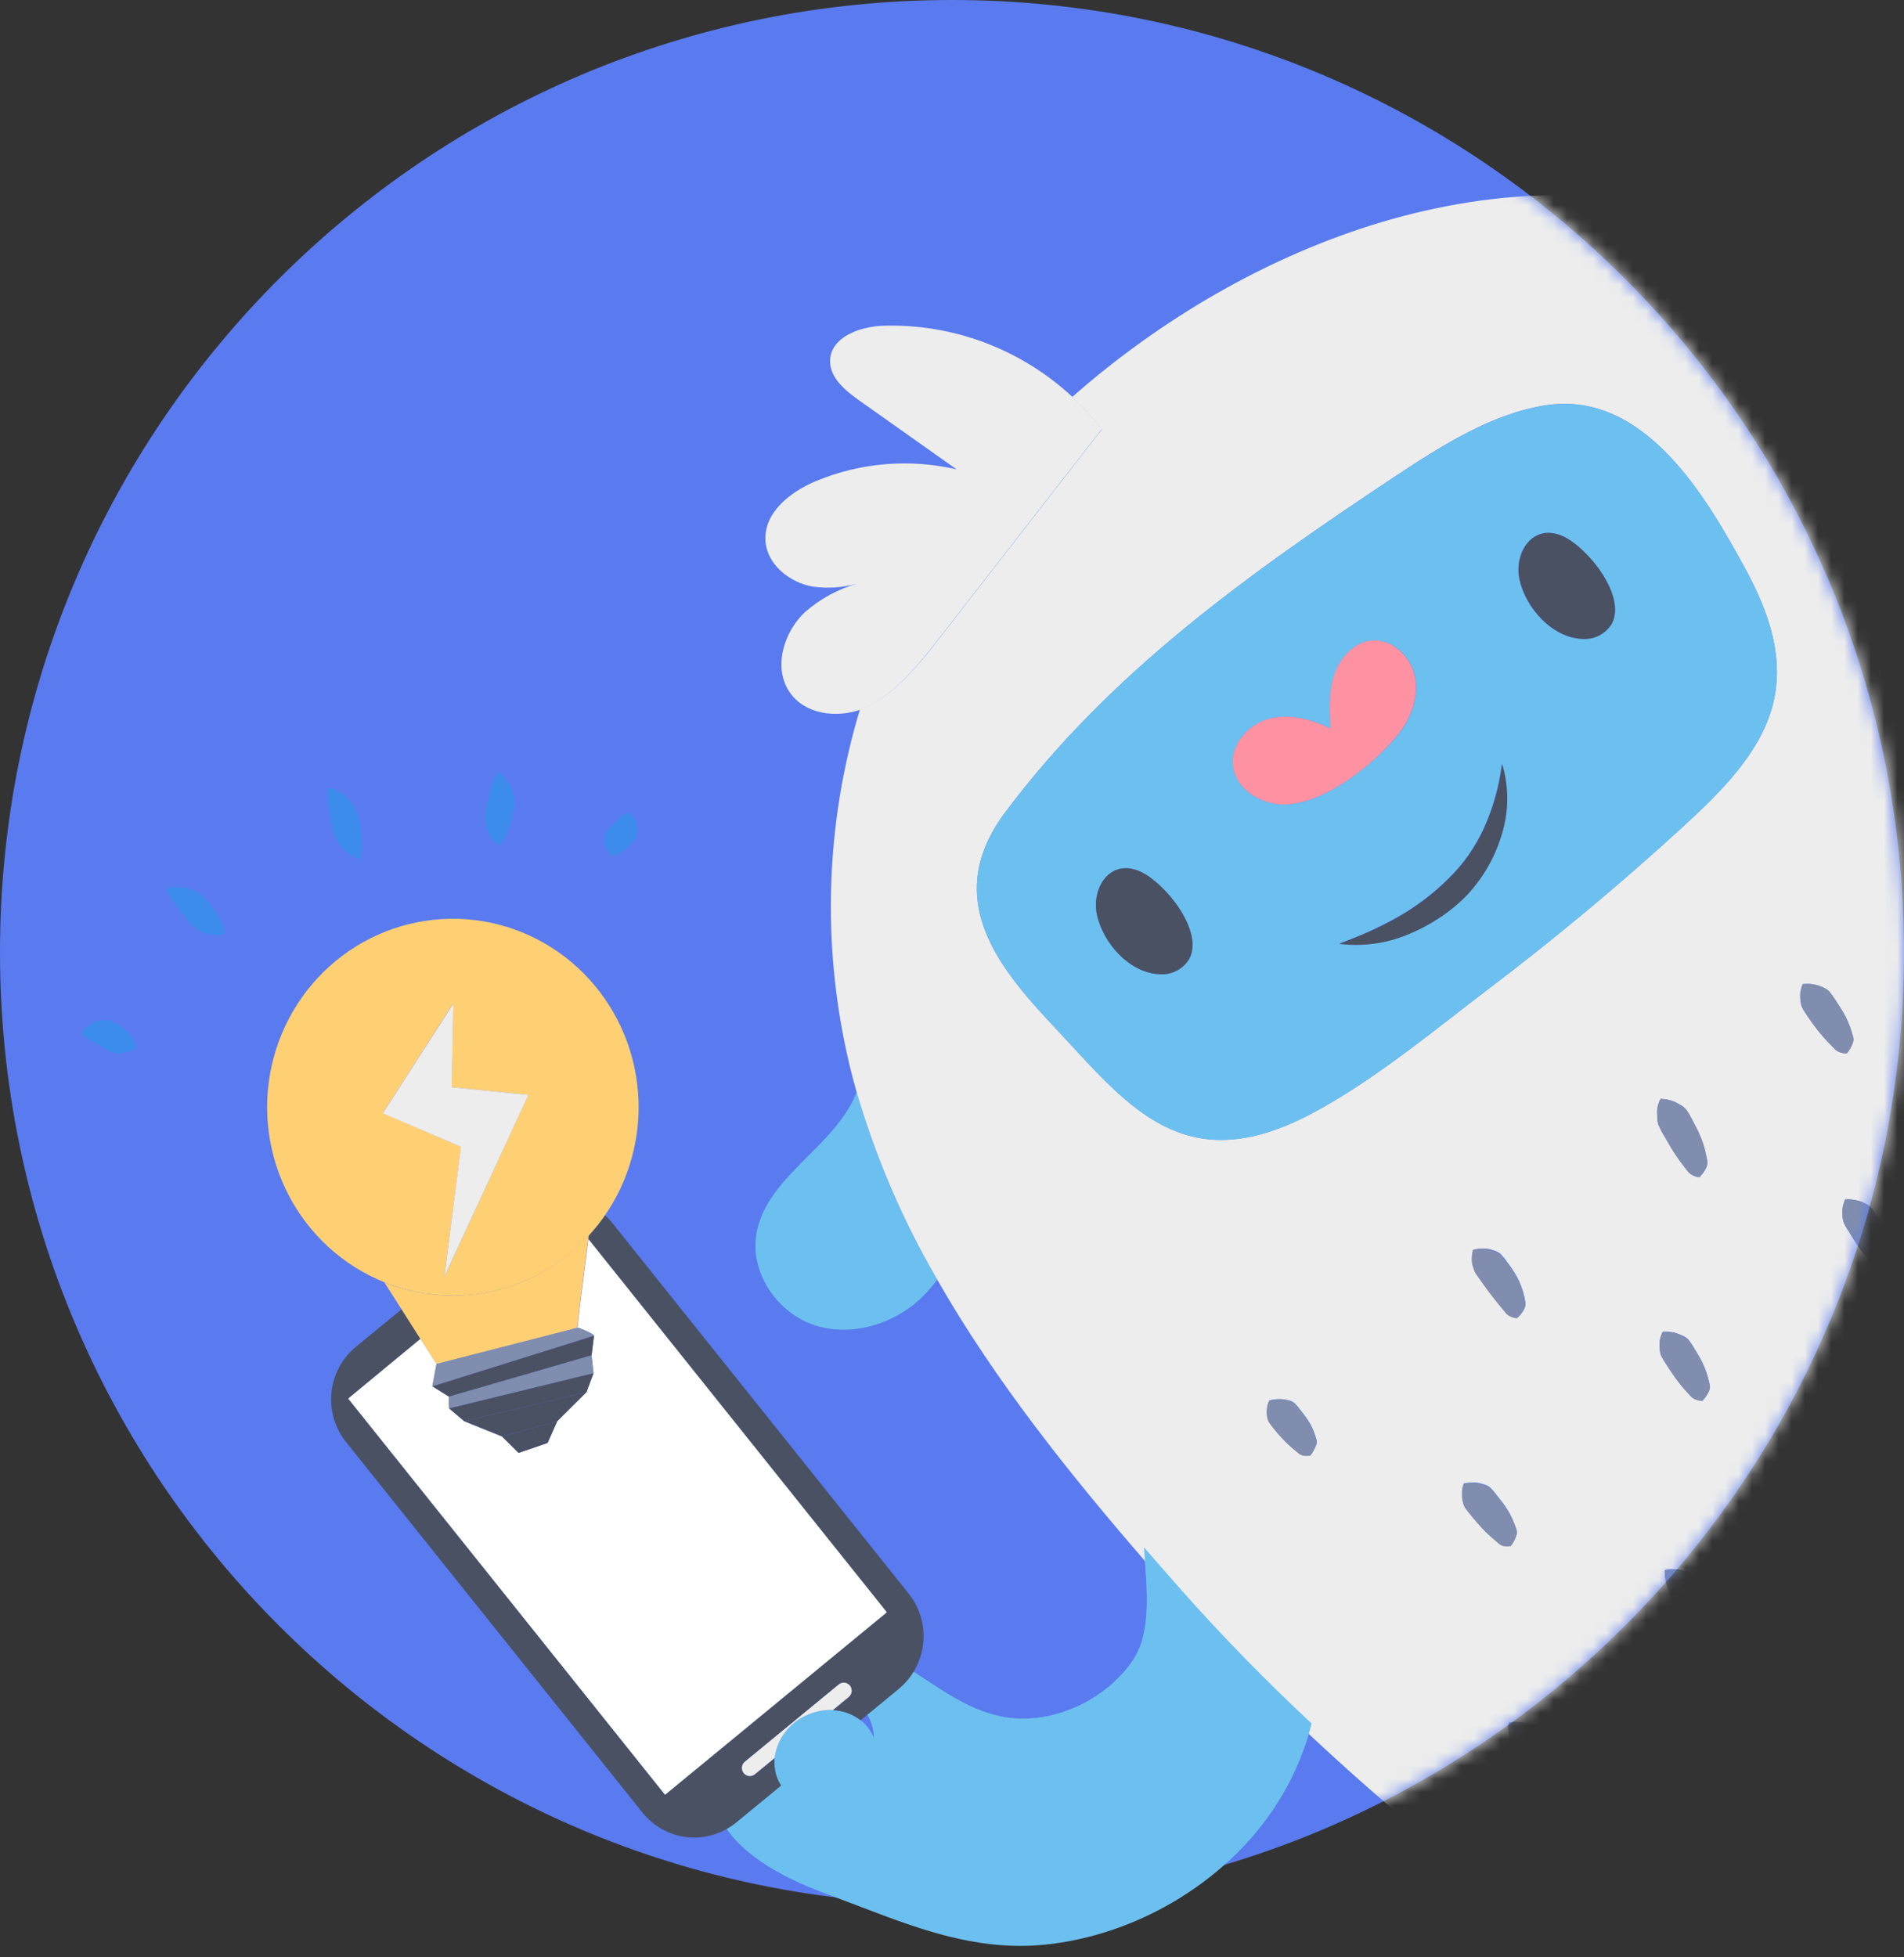
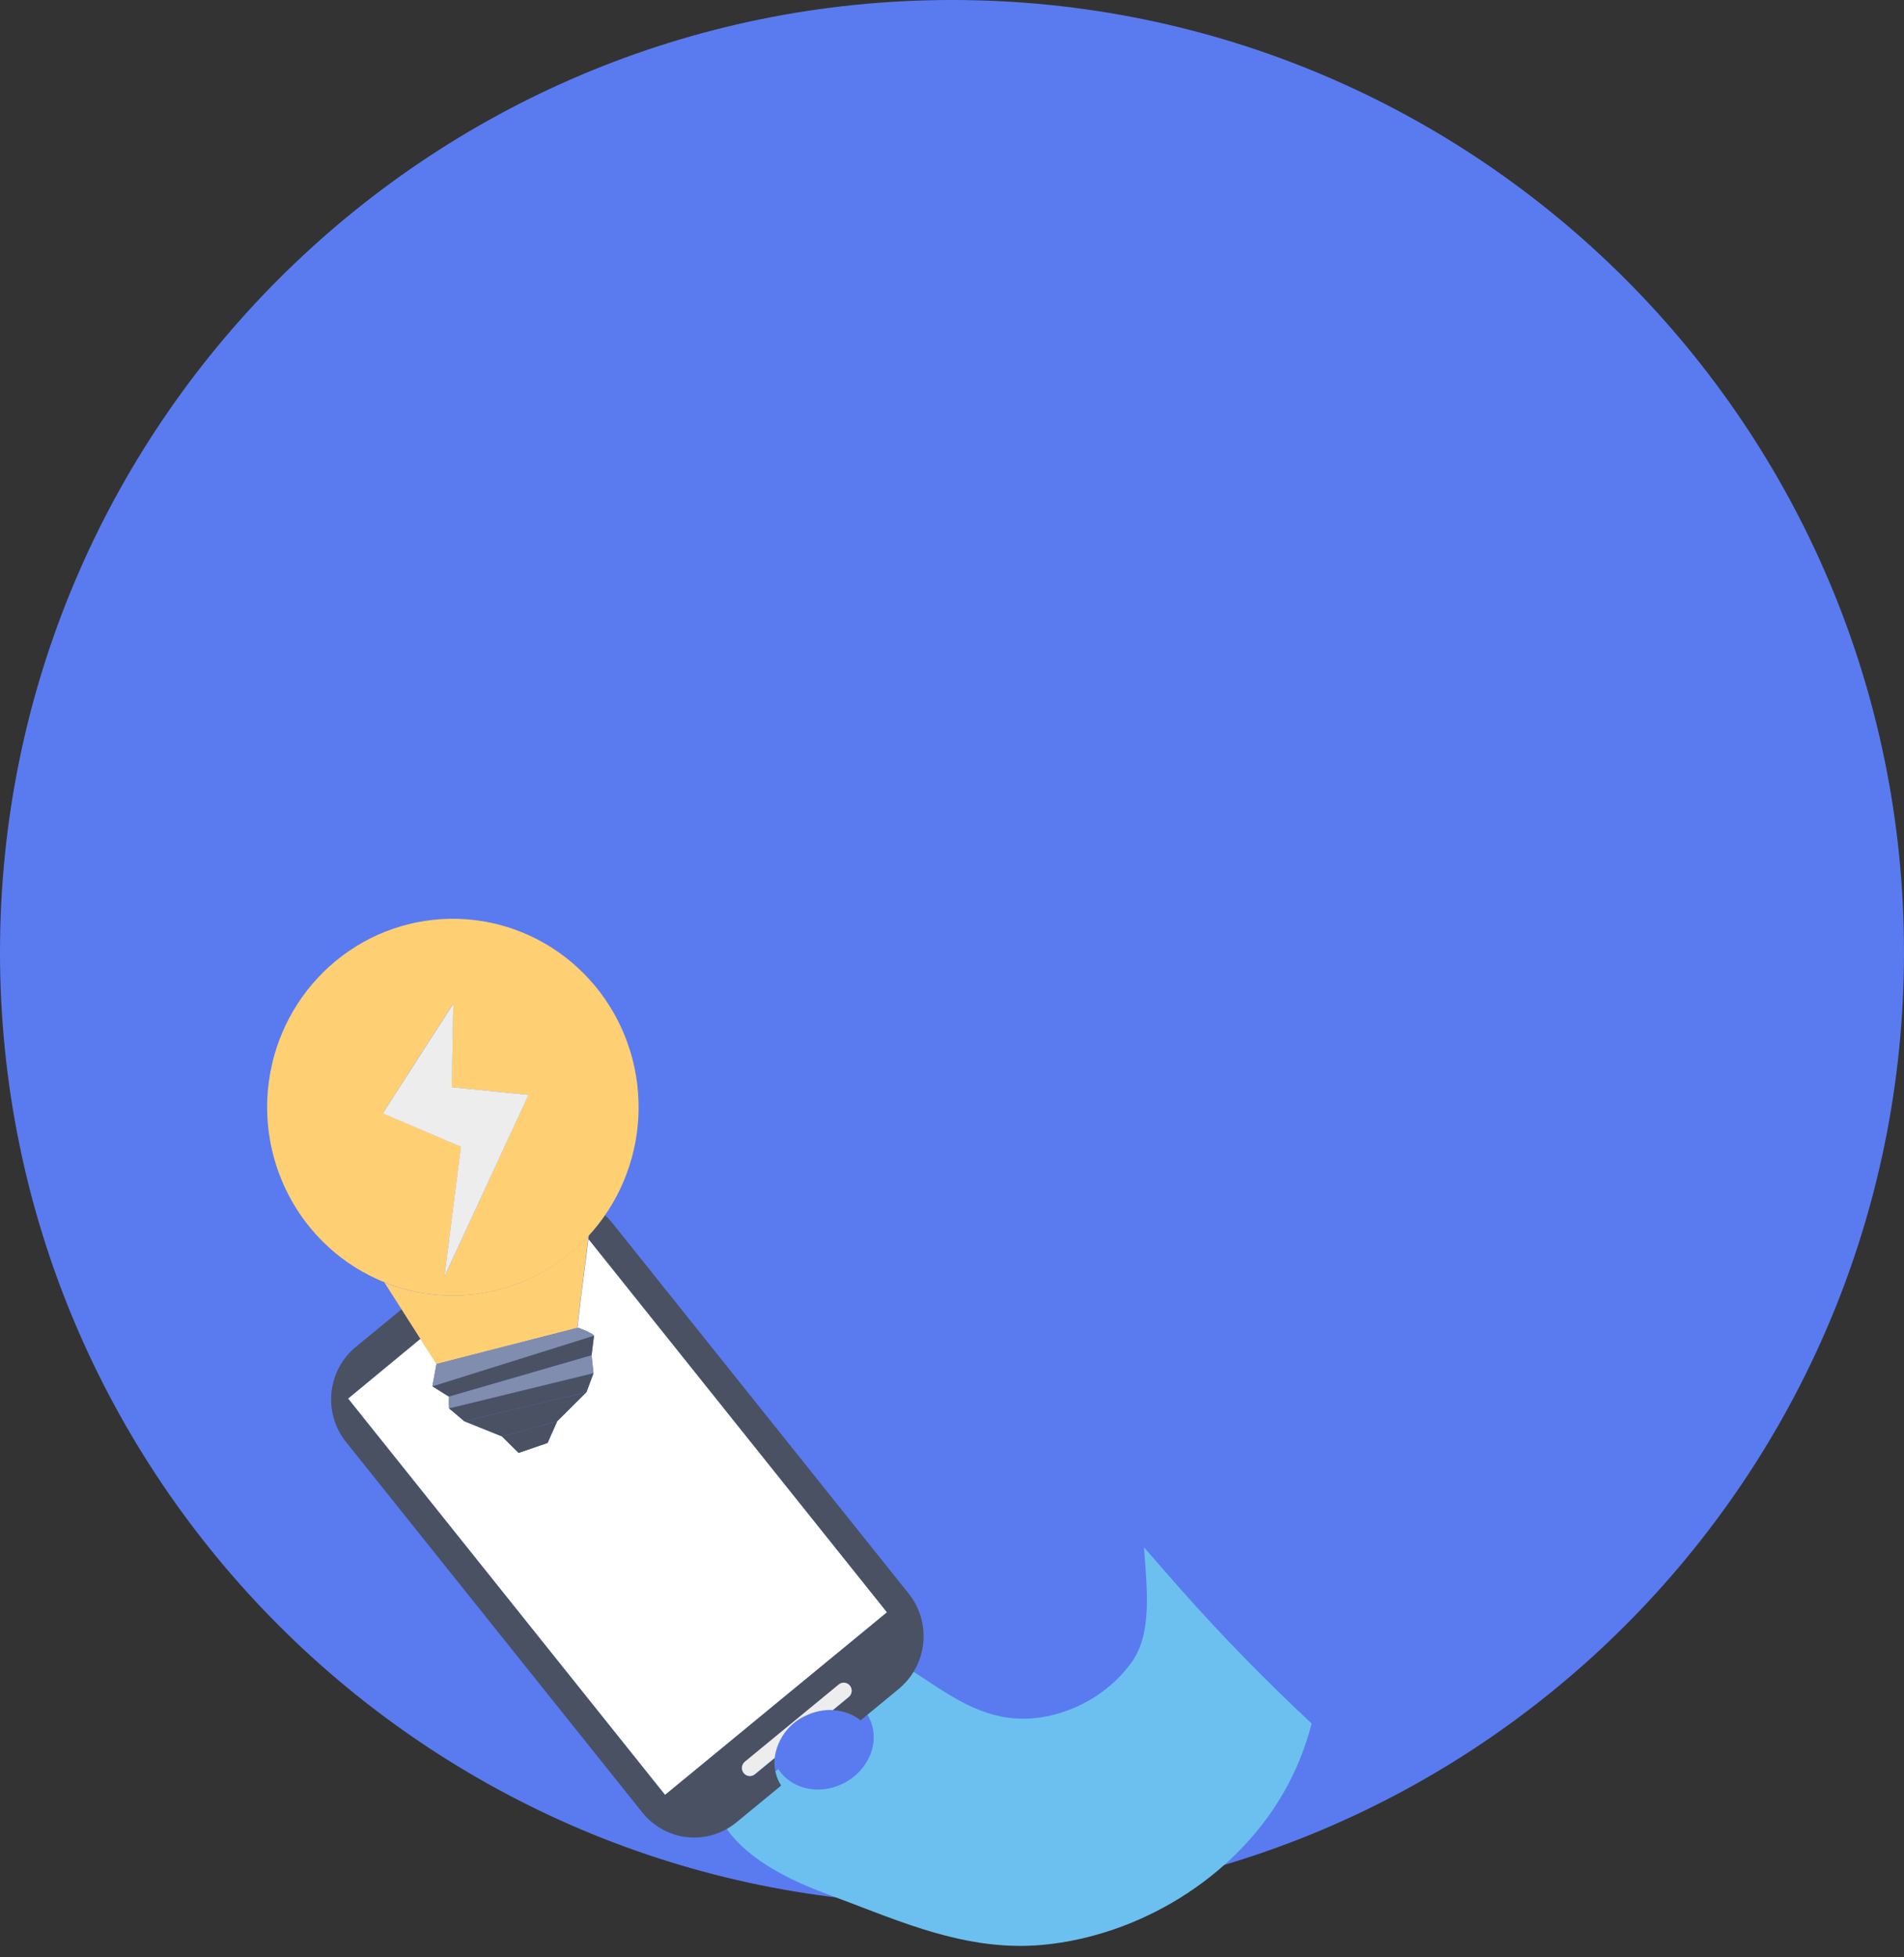
<svg xmlns="http://www.w3.org/2000/svg" width="144" height="148" viewBox="0 0 144 148" fill="none">
  <rect x="0" y="0" width="144" height="148" fill="#333333" stroke="none" />
  <path d="M72 144C111.764 144 144 111.765 144 72C144 32.236 111.764 0 72 0C32.236 0 0 32.236 0 72C0 111.765 32.236 144 72 144Z" fill="#5A7BEF" />
  <mask id="mask0_11884_49233" style="mask-type:alpha" maskUnits="userSpaceOnUse" x="0" y="0" width="144" height="144">
-     <path d="M72 144C111.764 144 144 111.765 144 72C144 32.236 111.764 0 72 0C32.236 0 0 32.236 0 72C0 111.765 32.236 144 72 144Z" fill="white" />
-   </mask>
+     </mask>
  <g mask="url(#mask0_11884_49233)">
    <path d="M89.338 120.218L88.163 118.882C87.617 118.26 87.067 117.63 86.521 117C86.748 120.155 87.151 123.479 85.606 125.659C83.381 128.796 79.249 130.521 75.694 129.788C73.061 129.252 70.928 127.562 68.703 126.157L68.309 125.91C68.141 126.099 67.96 126.275 67.767 126.438L64.866 128.826C65.252 129.131 65.562 129.523 65.773 129.971C66.612 131.742 65.676 133.943 63.707 134.888C61.885 135.761 59.811 135.25 58.858 133.764L55.457 136.566C55.121 136.84 54.752 137.069 54.357 137.247C55.617 139.933 58.736 141.802 62.523 143.207C64.937 144.092 67.318 145.088 69.757 145.855C72.671 146.77 75.672 147.362 78.926 147.051C86.064 146.365 93.251 142.1 97.013 135.659C97.983 133.991 98.719 132.194 99.2 130.32C95.808 127.153 92.516 123.807 89.338 120.218Z" fill="#6CC0EF" />
-     <path d="M60.942 129.726C60.312 130.011 59.764 130.454 59.352 131.015C58.94 131.575 58.676 132.234 58.586 132.927C58.525 133.511 58.624 134.1 58.872 134.63C58.93 134.76 59 134.884 59.082 135C60.035 136.486 62.109 136.997 63.931 136.124C65.9 135.179 66.824 132.978 65.996 131.207C65.786 130.759 65.476 130.367 65.09 130.062C64.485 129.592 63.752 129.325 62.99 129.296C62.283 129.267 61.58 129.414 60.942 129.726Z" fill="#6CC0EF" />
    <path d="M57.18 93.49C56.798 96.355 58.825 99.246 61.525 100.174C64.225 101.102 67.352 100.225 69.502 98.3C70.011 97.836 70.473 97.319 70.879 96.76C68.282 92.304 66.236 87.542 64.787 82.579C63.175 86.777 57.78 89.016 57.18 93.49Z" fill="#6CC0EF" />
    <path d="M147.348 66.044C147.348 65.993 147.348 65.938 147.315 65.883L147.289 65.636C147.289 65.546 147.289 65.461 147.289 65.368C147.294 65.224 147.314 65.081 147.348 64.942V31.617C145.747 32.142 144.06 32.349 142.381 32.226C139.416 32.01 136.577 30.923 134.211 29.097C132.704 27.939 128.842 24.58 132.238 22.992C133.326 22.486 134.585 22.635 135.765 22.46C137.218 22.193 138.599 21.612 139.812 20.758C136.95 19.297 133.998 18.026 130.975 16.952C113.656 10.826 94.449 18.263 81.09 30.017C81.904 30.767 82.653 31.587 83.327 32.469L70.186 49.361C68.822 50.962 67.386 52.622 65.459 53.473C65.316 53.533 65.174 53.588 65.039 53.639C62.41 62.345 62.132 71.607 64.233 80.459C64.401 81.165 64.586 81.864 64.783 82.562C66.232 87.524 68.278 92.287 70.875 96.742C75.275 104.448 81.014 111.599 86.757 118.223C87.303 118.854 87.853 119.501 88.399 120.105L89.575 121.442C92.753 125.031 96.044 128.364 99.432 131.527C107.476 139.036 116.075 145.575 125.013 152.195C126.923 153.613 129.472 153.046 130.307 150.986C131.533 147.98 133.351 145.579 133.771 141.595C136.357 143.357 140.127 146.661 141.89 147.495C143.918 148.462 146.147 147.495 146.664 145.401C146.865 144.588 147.105 143.698 147.357 142.812L147.348 66.044ZM99.52 109.313C99.419 109.581 99.278 109.831 99.101 110.054C98.925 110.091 98.743 110.091 98.567 110.054C98.446 110.031 98.332 109.978 98.236 109.901L97.724 109.475C97.392 109.191 97.082 108.882 96.796 108.551C96.649 108.394 96.514 108.224 96.376 108.058C96.235 107.893 96.105 107.719 95.985 107.538C95.929 107.44 95.888 107.334 95.864 107.223C95.838 107.108 95.834 106.976 95.817 106.853V106.648C95.822 106.573 95.83 106.498 95.843 106.423C95.873 106.239 95.928 106.06 96.006 105.891C96.222 105.834 96.443 105.801 96.665 105.793C96.762 105.793 96.842 105.793 96.93 105.793L97.157 105.818C97.295 105.852 97.446 105.874 97.576 105.912C97.691 105.949 97.799 106.005 97.896 106.078C98.049 106.231 98.189 106.396 98.316 106.572C98.45 106.738 98.584 106.908 98.71 107.083C98.976 107.43 99.194 107.812 99.357 108.219C99.441 108.428 99.504 108.645 99.571 108.871C99.607 109.02 99.589 109.177 99.52 109.313ZM113.341 116.687L112.779 116.193C112.409 115.862 112.061 115.506 111.738 115.129C111.57 114.945 111.414 114.754 111.259 114.562C111.104 114.371 110.944 114.183 110.806 113.979C110.741 113.869 110.691 113.75 110.659 113.626C110.625 113.485 110.598 113.343 110.579 113.2V112.979C110.579 112.898 110.579 112.821 110.579 112.736C110.597 112.541 110.641 112.349 110.709 112.166C110.935 112.118 111.166 112.097 111.398 112.102C111.503 112.102 111.582 112.102 111.675 112.102L111.918 112.149C112.067 112.184 112.214 112.226 112.359 112.276C112.485 112.322 112.603 112.388 112.707 112.472C112.879 112.65 113.039 112.839 113.186 113.038C113.341 113.23 113.497 113.421 113.644 113.622C113.946 114.015 114.202 114.444 114.404 114.899C114.509 115.129 114.593 115.375 114.681 115.618C114.733 115.771 114.733 115.938 114.681 116.091C114.589 116.374 114.446 116.638 114.261 116.87C114.074 116.898 113.884 116.886 113.702 116.836C113.572 116.815 113.449 116.764 113.341 116.687ZM111.343 95.086C111.348 94.887 111.377 94.69 111.431 94.499C111.657 94.439 111.89 94.407 112.124 94.405C112.229 94.405 112.313 94.405 112.409 94.405L112.665 94.452C112.821 94.499 112.989 94.537 113.131 94.597C113.268 94.652 113.394 94.73 113.505 94.826C113.694 95.026 113.867 95.241 114.022 95.469C114.185 95.691 114.345 95.916 114.492 96.146C114.792 96.611 115.025 97.117 115.184 97.649C115.263 97.92 115.325 98.196 115.369 98.475C115.395 98.644 115.366 98.818 115.285 98.969C115.149 99.234 114.964 99.469 114.739 99.663C114.548 99.644 114.362 99.587 114.194 99.492C114.07 99.43 113.962 99.34 113.879 99.228C113.719 99.028 113.56 98.832 113.396 98.641C113.081 98.249 112.77 97.866 112.481 97.466C112.33 97.274 112.187 97.074 112.061 96.878C111.935 96.683 111.759 96.495 111.641 96.291C111.576 96.181 111.526 96.064 111.49 95.942C111.453 95.802 111.424 95.659 111.402 95.516L111.377 95.295C111.362 95.226 111.351 95.156 111.343 95.086ZM118.992 135.635C118.901 135.934 118.748 136.21 118.543 136.444C118.332 136.42 118.129 136.351 117.947 136.239C117.799 136.161 117.669 136.053 117.565 135.92C117.359 135.682 117.145 135.443 116.944 135.209C116.524 134.732 116.138 134.264 115.755 133.783C115.554 133.545 115.369 133.302 115.176 133.064C114.983 132.825 114.777 132.595 114.597 132.353C114.506 132.22 114.43 132.077 114.37 131.927C114.303 131.782 114.261 131.612 114.206 131.454L114.143 131.199C114.143 131.105 114.105 131.02 114.101 130.922C114.074 130.705 114.074 130.484 114.101 130.267C114.348 130.216 114.601 130.199 114.853 130.216C114.97 130.216 115.067 130.241 115.172 130.254L115.457 130.326C115.637 130.381 115.814 130.445 115.986 130.518C116.137 130.592 116.278 130.685 116.406 130.795C116.64 131.032 116.859 131.283 117.061 131.548C117.271 131.808 117.481 132.072 117.67 132.344C118.062 132.884 118.389 133.47 118.644 134.09C118.773 134.404 118.885 134.725 118.98 135.052C119.042 135.24 119.047 135.444 118.992 135.635ZM125.349 84.614C125.328 84.469 125.349 84.311 125.328 84.162V83.924C125.328 83.839 125.349 83.758 125.374 83.669C125.418 83.468 125.49 83.274 125.588 83.094C125.826 83.101 126.063 83.135 126.293 83.196C126.398 83.222 126.478 83.256 126.57 83.285C126.663 83.315 126.734 83.358 126.81 83.396C126.952 83.477 127.112 83.549 127.23 83.639C127.352 83.72 127.461 83.821 127.553 83.937C127.707 84.167 127.847 84.406 127.973 84.652C128.103 84.895 128.229 85.137 128.351 85.384C128.601 85.878 128.8 86.397 128.943 86.934C129.014 87.206 129.064 87.487 129.119 87.785C129.148 87.957 129.122 88.133 129.043 88.288C128.917 88.561 128.742 88.808 128.527 89.016C128.33 88.998 128.139 88.937 127.968 88.837C127.836 88.766 127.72 88.667 127.628 88.547L127.12 87.883C126.791 87.439 126.488 86.976 126.214 86.495C126.071 86.261 125.945 86.019 125.794 85.776C125.643 85.533 125.529 85.295 125.42 85.044C125.378 84.907 125.354 84.765 125.349 84.622V84.614ZM125.542 102.149C125.523 102.008 125.513 101.865 125.512 101.723V101.497C125.521 101.416 125.535 101.334 125.554 101.255C125.593 101.062 125.658 100.876 125.748 100.701C125.979 100.682 126.211 100.691 126.44 100.727C126.545 100.727 126.625 100.765 126.717 100.782L126.952 100.863C127.095 100.923 127.251 100.978 127.372 101.046C127.491 101.112 127.6 101.195 127.696 101.293C127.849 101.492 127.99 101.701 128.115 101.919C128.246 102.132 128.38 102.345 128.502 102.562C128.759 102.996 128.963 103.461 129.11 103.945C129.19 104.192 129.245 104.452 129.304 104.707C129.335 104.867 129.314 105.033 129.245 105.18C129.123 105.448 128.957 105.692 128.754 105.903C128.565 105.908 128.378 105.871 128.204 105.797C128.074 105.744 127.958 105.663 127.864 105.559L127.351 104.992C127.021 104.611 126.716 104.209 126.436 103.788C126.289 103.583 126.159 103.362 126.016 103.158C125.874 102.953 125.743 102.732 125.63 102.511C125.586 102.397 125.557 102.278 125.542 102.157V102.149ZM130.681 124.945C130.54 125.235 130.335 125.488 130.08 125.682C129.877 125.599 129.691 125.476 129.534 125.32C129.403 125.198 129.293 125.054 129.211 124.894C129.052 124.601 128.88 124.315 128.707 124.043C128.363 123.481 128.006 122.94 127.654 122.408L127.099 121.621C126.906 121.361 126.705 121.114 126.52 120.854C126.425 120.722 126.346 120.579 126.285 120.429C126.214 120.275 126.163 120.105 126.1 119.939L126.02 119.679C125.994 119.584 125.975 119.488 125.962 119.39C125.917 119.167 125.901 118.94 125.911 118.713C126.166 118.653 126.428 118.633 126.688 118.653C126.801 118.662 126.913 118.678 127.024 118.7L127.33 118.781C127.519 118.854 127.721 118.917 127.897 119.007C128.068 119.098 128.229 119.208 128.376 119.335C128.629 119.601 128.863 119.886 129.077 120.186C129.295 120.492 129.497 120.803 129.698 121.127C130.09 121.769 130.386 122.466 130.576 123.196C130.667 123.561 130.736 123.932 130.781 124.307C130.817 124.528 130.781 124.755 130.681 124.954V124.945ZM133.964 53.686C132.939 57.092 130.114 59.91 127.356 62.439C122.578 66.821 117.603 70.968 112.43 74.882C108.652 77.756 103.895 81.715 99.184 84.205C90.158 88.981 85.888 84.316 80.876 78.875C76.803 74.452 70.59 68.731 75.989 61.472C83.924 50.83 94.583 43.286 105.331 36.143C108.967 33.729 112.804 31.285 116.885 30.647C124.408 29.476 129.11 37.722 131.961 42.941C133.691 46.113 135.131 49.825 133.964 53.694V53.686ZM138.758 79.314L138.204 78.748C137.848 78.368 137.514 77.967 137.205 77.547C137.045 77.343 136.903 77.121 136.756 76.913C136.609 76.704 136.458 76.487 136.336 76.266C136.276 76.145 136.23 76.018 136.201 75.887C136.172 75.751 136.168 75.602 136.147 75.461V75.231C136.147 75.15 136.147 75.074 136.172 74.984C136.203 74.787 136.258 74.594 136.336 74.409C136.569 74.383 136.804 74.383 137.037 74.409C137.132 74.422 137.225 74.439 137.318 74.461L137.562 74.529C137.709 74.588 137.868 74.639 137.982 74.707C138.108 74.769 138.224 74.849 138.326 74.946C138.489 75.147 138.64 75.357 138.779 75.576C138.926 75.789 139.073 76.002 139.199 76.223C139.486 76.659 139.722 77.127 139.9 77.619C139.997 77.866 140.068 78.13 140.144 78.39C140.185 78.552 140.174 78.724 140.11 78.879C140.008 79.158 139.856 79.415 139.661 79.637C139.469 79.648 139.277 79.616 139.098 79.544C138.97 79.496 138.854 79.42 138.758 79.322V79.314ZM139.888 93.226C139.749 93.004 139.606 92.8 139.489 92.553C139.432 92.432 139.393 92.303 139.371 92.17C139.346 92.034 139.346 91.881 139.333 91.744V91.514C139.341 91.432 139.352 91.349 139.367 91.268C139.404 91.07 139.466 90.878 139.552 90.697C139.786 90.682 140.022 90.695 140.253 90.736C140.346 90.75 140.439 90.77 140.53 90.795L140.773 90.876C140.916 90.944 141.076 90.999 141.193 91.076C141.316 91.143 141.428 91.23 141.525 91.331C141.679 91.539 141.819 91.757 141.945 91.983C142.079 92.204 142.218 92.409 142.365 92.651C142.633 93.103 142.848 93.584 143.007 94.086C143.091 94.337 143.154 94.605 143.217 94.869C143.254 95.032 143.236 95.203 143.167 95.354C143.054 95.63 142.892 95.881 142.688 96.095C142.495 96.097 142.305 96.056 142.13 95.976C141.996 95.922 141.877 95.837 141.781 95.729L141.252 95.137C140.909 94.741 140.59 94.323 140.299 93.886C140.165 93.673 140.03 93.451 139.888 93.234V93.226ZM145.413 114.724C145.29 115.011 145.107 115.267 144.875 115.473C144.671 115.428 144.479 115.341 144.309 115.218C144.172 115.129 144.056 115.011 143.968 114.873C143.792 114.622 143.612 114.379 143.431 114.137C143.078 113.647 142.726 113.166 142.39 112.676C142.214 112.438 142.046 112.195 141.873 111.953C141.701 111.71 141.517 111.484 141.353 111.238C141.271 111.104 141.207 110.961 141.16 110.812C141.101 110.667 141.072 110.501 141.025 110.344L140.975 110.092C140.962 110.001 140.953 109.908 140.95 109.816C140.933 109.601 140.944 109.385 140.983 109.173C141.23 109.125 141.481 109.113 141.731 109.139C141.835 109.148 141.939 109.163 142.041 109.186C142.138 109.186 142.23 109.237 142.323 109.262C142.495 109.33 142.68 109.39 142.839 109.471C142.99 109.552 143.131 109.65 143.259 109.765C143.479 110.01 143.683 110.27 143.868 110.544C144.057 110.816 144.241 111.089 144.418 111.37C144.776 111.929 145.059 112.534 145.257 113.17C145.353 113.491 145.431 113.816 145.492 114.145C145.53 114.345 145.502 114.551 145.413 114.733V114.724Z" fill="#EDEDED" />
    <path d="M116.886 30.655C112.805 31.294 108.968 33.737 105.332 36.151C94.584 43.294 83.92 50.817 75.99 61.481C70.591 68.718 76.804 74.461 80.877 78.884C85.889 84.324 90.159 88.99 99.186 84.214C103.896 81.723 108.632 77.764 112.432 74.891C117.595 70.985 122.571 66.838 127.357 62.447C130.115 59.918 132.941 57.096 133.965 53.694C135.132 49.825 133.692 46.113 131.962 42.941C129.112 37.722 124.409 29.476 116.886 30.655ZM89.941 72.515C89.706 72.897 89.371 73.207 88.974 73.409C88.578 73.612 88.133 73.7 87.691 73.665C85.423 73.562 83.446 71.34 82.967 69.182C82.518 67.164 83.954 64.848 86.272 65.917C88.119 66.772 91.07 70.386 89.941 72.515ZM97.452 60.821C95.546 60.978 93.383 59.731 93.253 57.798C93.132 56.185 94.484 54.733 96.028 54.337C97.573 53.941 99.215 54.388 100.647 55.091C100.567 53.733 100.491 52.341 100.911 51.051C101.331 49.761 102.376 48.586 103.707 48.437C105.261 48.263 106.718 49.612 107.028 51.166C107.339 52.72 106.713 54.342 105.723 55.572C103.892 57.82 100.386 60.578 97.452 60.821ZM113.569 63.073C113.05 64.832 112.12 66.439 110.857 67.756C110.22 68.399 109.516 68.97 108.758 69.459C108.012 69.945 107.22 70.356 106.394 70.684C104.771 71.343 103.011 71.572 101.276 71.353C102.091 71.034 102.863 70.744 103.602 70.399C104.341 70.055 105.055 69.701 105.744 69.309C107.111 68.532 108.373 67.578 109.497 66.47C110.653 65.352 111.588 64.019 112.251 62.545C112.587 61.794 112.868 61.018 113.091 60.225C113.312 59.412 113.474 58.584 113.578 57.747C114.105 59.483 114.102 61.339 113.569 63.073ZM121.89 47.16C121.655 47.542 121.321 47.851 120.924 48.054C120.527 48.257 120.083 48.345 119.64 48.309C117.373 48.207 115.396 45.985 114.913 43.827C114.459 41.809 115.904 39.493 118.238 40.561C120.068 41.413 123.02 45.031 121.89 47.16Z" fill="#6CC0EF" />
    <path d="M132.239 22.992C128.842 24.58 132.705 27.939 134.212 29.097C136.578 30.923 139.417 32.01 142.382 32.226C144.061 32.349 145.747 32.142 147.349 31.617V16.828C144.574 17.011 142.281 19.131 139.813 20.736C138.599 21.591 137.219 22.171 135.765 22.439C134.586 22.635 133.326 22.486 132.239 22.992Z" fill="#6CC0EF" />
    <path d="M86.27 65.917C83.953 64.848 82.517 67.164 82.966 69.182C83.445 71.34 85.422 73.562 87.689 73.665C88.132 73.7 88.576 73.612 88.973 73.409C89.37 73.207 89.704 72.897 89.939 72.515C91.069 70.387 88.117 66.772 86.27 65.917Z" fill="#4A5163" />
    <path d="M118.237 40.562C115.919 39.493 114.479 41.809 114.929 43.827C115.411 45.985 117.389 48.208 119.656 48.31C120.099 48.345 120.543 48.257 120.94 48.054C121.337 47.852 121.671 47.542 121.906 47.16C123.019 45.032 120.067 41.413 118.237 40.562Z" fill="#4A5163" />
    <path d="M113.107 60.242C112.884 61.035 112.603 61.811 112.267 62.562C111.604 64.036 110.669 65.369 109.513 66.487C108.389 67.594 107.127 68.549 105.76 69.326C105.071 69.718 104.361 70.084 103.618 70.416C102.875 70.748 102.107 71.05 101.292 71.37C103.028 71.585 104.789 71.351 106.41 70.689C107.236 70.36 108.028 69.949 108.774 69.463C109.532 68.974 110.236 68.403 110.873 67.76C112.136 66.443 113.066 64.836 113.585 63.077C114.12 61.35 114.129 59.5 113.61 57.768C113.502 58.604 113.333 59.431 113.107 60.242Z" fill="#4A5163" />
    <path d="M105.71 55.572C106.7 54.342 107.33 52.72 107.015 51.166C106.7 49.612 105.248 48.263 103.694 48.437C102.364 48.586 101.322 49.761 100.898 51.051C100.474 52.341 100.554 53.733 100.634 55.091C99.198 54.389 97.556 53.937 96.016 54.337C94.475 54.738 93.119 56.185 93.24 57.798C93.388 59.731 95.55 60.978 97.439 60.821C100.386 60.578 103.892 57.82 105.71 55.572Z" fill="#FF92A2" />
    <path d="M70.188 49.34L83.329 32.448C82.654 31.566 81.905 30.746 81.091 29.996C77.184 26.379 72.037 24.454 66.749 24.632C65.015 24.704 62.858 25.483 62.782 27.224C62.723 28.531 63.899 29.51 64.957 30.26L72.35 35.492C68.802 34.667 65.089 34.975 61.72 36.373C59.809 37.169 57.815 38.71 57.887 40.8C57.95 42.665 59.734 44.087 61.548 44.367C62.631 44.505 63.73 44.429 64.784 44.142C63.352 44.561 62.025 45.287 60.893 46.27C59.247 47.803 58.449 50.528 59.742 52.371C60.867 53.98 63.164 54.312 65.028 53.673C65.175 53.622 65.318 53.567 65.448 53.508C67.388 52.622 68.823 50.962 70.188 49.34Z" fill="#EDEDED" />
    <path d="M140.123 78.888C140.187 78.733 140.199 78.561 140.157 78.399C140.081 78.139 140.01 77.875 139.913 77.628C139.735 77.136 139.5 76.667 139.212 76.232C139.078 76.015 138.931 75.806 138.793 75.585C138.654 75.366 138.502 75.155 138.339 74.955C138.237 74.858 138.121 74.778 137.995 74.716C137.865 74.648 137.705 74.597 137.575 74.537L137.332 74.469C137.239 74.447 137.145 74.43 137.05 74.418C136.817 74.392 136.582 74.392 136.349 74.418C136.272 74.602 136.217 74.795 136.185 74.993C136.185 75.082 136.185 75.159 136.16 75.24V75.47C136.181 75.614 136.185 75.763 136.215 75.895C136.244 76.027 136.289 76.154 136.349 76.274C136.479 76.5 136.63 76.7 136.769 76.921C136.907 77.143 137.059 77.347 137.218 77.556C137.528 77.975 137.861 78.376 138.217 78.756L138.772 79.322C138.87 79.425 138.991 79.504 139.124 79.552C139.303 79.625 139.495 79.656 139.687 79.646C139.877 79.423 140.025 79.166 140.123 78.888Z" fill="#808DAE" />
    <path d="M126.213 86.487C126.488 86.967 126.791 87.43 127.12 87.874L127.628 88.538C127.72 88.659 127.836 88.757 127.968 88.828C128.139 88.928 128.33 88.99 128.527 89.007C128.742 88.799 128.917 88.552 129.043 88.279C129.122 88.124 129.148 87.948 129.119 87.776C129.064 87.496 129.014 87.215 128.942 86.925C128.8 86.389 128.601 85.869 128.35 85.376C128.229 85.129 128.103 84.886 127.973 84.643C127.847 84.397 127.706 84.158 127.553 83.928C127.461 83.812 127.352 83.711 127.229 83.63C127.104 83.541 126.944 83.468 126.81 83.388C126.734 83.349 126.654 83.311 126.57 83.277C126.486 83.243 126.398 83.213 126.293 83.187C126.063 83.126 125.826 83.092 125.588 83.085C125.486 83.277 125.414 83.484 125.374 83.698C125.349 83.788 125.344 83.868 125.328 83.954V84.192C125.328 84.341 125.328 84.499 125.349 84.643C125.363 84.789 125.397 84.932 125.449 85.069C125.559 85.32 125.693 85.559 125.823 85.801C125.953 86.044 126.083 86.252 126.213 86.487Z" fill="#808DAE" />
-     <path d="M111.456 95.959C111.492 96.082 111.543 96.199 111.607 96.308C111.742 96.513 111.897 96.7 112.027 96.896C112.157 97.092 112.313 97.292 112.447 97.483C112.737 97.883 113.047 98.266 113.362 98.658C113.526 98.85 113.686 99.046 113.845 99.246C113.929 99.357 114.036 99.447 114.16 99.51C114.328 99.604 114.514 99.662 114.706 99.68C114.93 99.487 115.116 99.251 115.252 98.986C115.332 98.835 115.362 98.662 115.336 98.492C115.291 98.213 115.229 97.937 115.151 97.666C114.992 97.135 114.758 96.628 114.458 96.163C114.311 95.934 114.152 95.708 113.988 95.487C113.833 95.258 113.661 95.043 113.471 94.844C113.36 94.747 113.234 94.669 113.098 94.614C112.955 94.554 112.787 94.516 112.632 94.469L112.376 94.422C112.279 94.422 112.195 94.422 112.09 94.422C111.856 94.424 111.624 94.456 111.397 94.516C111.344 94.707 111.314 94.905 111.309 95.103C111.305 95.184 111.305 95.265 111.309 95.346L111.334 95.567C111.369 95.7 111.409 95.831 111.456 95.959Z" fill="#808DAE" />
    <path d="M99.343 108.228C99.18 107.821 98.963 107.438 98.696 107.091C98.57 106.917 98.436 106.746 98.302 106.58C98.175 106.404 98.035 106.239 97.882 106.086C97.785 106.014 97.677 105.958 97.563 105.92C97.441 105.882 97.29 105.861 97.143 105.827L96.916 105.801C96.828 105.801 96.748 105.801 96.652 105.801C96.429 105.81 96.208 105.843 95.993 105.899C95.915 106.068 95.86 106.247 95.829 106.431C95.817 106.506 95.808 106.581 95.804 106.657V106.861C95.804 106.985 95.825 107.117 95.85 107.232C95.874 107.342 95.915 107.449 95.972 107.547C96.092 107.727 96.224 107.899 96.366 108.062C96.501 108.228 96.635 108.398 96.786 108.556C97.072 108.887 97.382 109.196 97.714 109.479L98.226 109.905C98.323 109.983 98.437 110.035 98.558 110.058C98.734 110.096 98.915 110.096 99.091 110.058C99.268 109.835 99.41 109.585 99.511 109.318C99.57 109.184 99.582 109.034 99.544 108.892C99.486 108.658 99.423 108.436 99.343 108.228Z" fill="#808DAE" />
    <path d="M141.798 95.729C141.894 95.837 142.013 95.922 142.147 95.976C142.322 96.057 142.512 96.097 142.705 96.095C142.909 95.881 143.071 95.63 143.184 95.355C143.253 95.203 143.271 95.032 143.234 94.869C143.171 94.605 143.108 94.337 143.024 94.086C142.865 93.58 142.648 93.094 142.377 92.638C142.247 92.413 142.109 92.192 141.958 91.97C141.832 91.744 141.691 91.526 141.538 91.319C141.441 91.217 141.329 91.131 141.206 91.063C141.076 90.987 140.916 90.931 140.786 90.863L140.543 90.782C140.452 90.757 140.359 90.737 140.266 90.723C140.034 90.682 139.799 90.669 139.565 90.684C139.479 90.866 139.417 91.058 139.38 91.255C139.364 91.337 139.353 91.419 139.346 91.502V91.732C139.346 91.876 139.346 92.03 139.384 92.157C139.405 92.29 139.445 92.419 139.502 92.541C139.619 92.775 139.762 92.992 139.9 93.213C140.039 93.435 140.177 93.639 140.32 93.865C140.611 94.302 140.93 94.72 141.273 95.116L141.798 95.729Z" fill="#808DAE" />
-     <path d="M126.44 103.805C126.72 104.226 127.025 104.628 127.355 105.01L127.868 105.576C127.962 105.68 128.078 105.761 128.208 105.814C128.382 105.888 128.569 105.925 128.758 105.921C128.961 105.71 129.127 105.465 129.249 105.197C129.318 105.05 129.339 104.884 129.308 104.724C129.249 104.469 129.194 104.209 129.115 103.962C128.967 103.478 128.763 103.014 128.506 102.579C128.384 102.362 128.25 102.153 128.12 101.936C127.994 101.718 127.854 101.509 127.7 101.31C127.604 101.212 127.496 101.129 127.376 101.063C127.251 100.995 127.095 100.94 126.957 100.88L126.722 100.799C126.629 100.799 126.549 100.757 126.444 100.744C126.215 100.708 125.983 100.7 125.752 100.718C125.662 100.893 125.597 101.079 125.559 101.272C125.539 101.352 125.525 101.433 125.517 101.515V101.74C125.518 101.883 125.527 102.025 125.546 102.166C125.565 102.293 125.6 102.418 125.651 102.536C125.764 102.762 125.903 102.962 126.037 103.183C126.172 103.405 126.293 103.601 126.44 103.805Z" fill="#808DAE" />
    <path d="M114.259 116.904C114.444 116.672 114.586 116.408 114.678 116.125C114.731 115.972 114.731 115.805 114.678 115.652C114.59 115.41 114.506 115.163 114.401 114.933C114.199 114.478 113.944 114.049 113.641 113.656C113.495 113.456 113.339 113.264 113.184 113.072C113.037 112.873 112.877 112.684 112.705 112.506C112.601 112.422 112.483 112.356 112.357 112.31C112.212 112.26 112.065 112.218 111.916 112.183L111.672 112.136C111.58 112.136 111.5 112.115 111.395 112.136C111.164 112.131 110.933 112.152 110.707 112.2C110.639 112.383 110.595 112.575 110.577 112.77C110.577 112.855 110.577 112.932 110.577 113.013V113.234C110.596 113.377 110.622 113.52 110.656 113.66C110.689 113.784 110.738 113.903 110.803 114.013C110.942 114.218 111.101 114.405 111.257 114.597C111.412 114.788 111.567 114.98 111.735 115.163C112.059 115.54 112.407 115.896 112.777 116.227L113.352 116.721C113.454 116.812 113.576 116.876 113.709 116.908C113.89 116.945 114.078 116.943 114.259 116.904Z" fill="#808DAE" />
    <path d="M145.245 113.196C145.046 112.56 144.764 111.954 144.405 111.395C144.229 111.114 144.044 110.842 143.855 110.569C143.67 110.296 143.467 110.036 143.246 109.79C143.118 109.676 142.977 109.578 142.826 109.497C142.667 109.416 142.482 109.356 142.31 109.288C142.218 109.263 142.125 109.233 142.029 109.211C141.926 109.189 141.822 109.173 141.718 109.165C141.469 109.139 141.217 109.151 140.971 109.199C140.932 109.411 140.92 109.627 140.937 109.842C140.941 109.934 140.949 110.027 140.962 110.118L141.013 110.369C141.059 110.527 141.088 110.693 141.147 110.838C141.194 110.987 141.259 111.13 141.34 111.263C141.504 111.51 141.689 111.74 141.861 111.979C142.033 112.217 142.201 112.464 142.377 112.702C142.713 113.192 143.066 113.673 143.418 114.162C143.599 114.405 143.779 114.648 143.956 114.899C144.044 115.037 144.16 115.155 144.296 115.244C144.466 115.367 144.659 115.454 144.863 115.499C145.094 115.292 145.277 115.037 145.4 114.75C145.48 114.574 145.503 114.378 145.467 114.188C145.411 113.854 145.337 113.522 145.245 113.196Z" fill="#808DAE" />
    <path d="M130.577 123.23C130.387 122.5 130.091 121.803 129.699 121.161C129.506 120.837 129.279 120.527 129.078 120.22C128.864 119.92 128.63 119.635 128.377 119.369C128.229 119.238 128.067 119.126 127.894 119.032C127.717 118.943 127.516 118.879 127.327 118.807L127.021 118.726C126.91 118.703 126.797 118.688 126.685 118.679C126.424 118.659 126.162 118.679 125.908 118.739C125.897 118.966 125.914 119.193 125.958 119.416C125.971 119.513 125.991 119.61 126.017 119.705L126.097 119.965C126.16 120.131 126.21 120.301 126.282 120.454C126.343 120.605 126.422 120.748 126.517 120.88C126.701 121.14 126.903 121.387 127.096 121.646L127.65 122.434C128.003 122.966 128.36 123.507 128.704 124.069C128.876 124.345 129.048 124.63 129.208 124.92C129.29 125.08 129.4 125.224 129.531 125.346C129.688 125.501 129.873 125.624 130.077 125.708C130.331 125.513 130.537 125.261 130.677 124.971C130.771 124.782 130.806 124.568 130.778 124.358C130.735 123.978 130.667 123.601 130.577 123.23Z" fill="#808DAE" />
    <path d="M118.655 134.106C118.401 133.487 118.074 132.901 117.681 132.361C117.488 132.088 117.282 131.824 117.073 131.565C116.87 131.3 116.651 131.048 116.418 130.811C116.29 130.701 116.149 130.608 115.998 130.535C115.825 130.461 115.648 130.397 115.469 130.343L115.183 130.271C115.078 130.271 114.982 130.237 114.864 130.232C114.613 130.216 114.36 130.233 114.113 130.283C114.085 130.501 114.085 130.721 114.113 130.939C114.113 131.037 114.142 131.122 114.155 131.216L114.218 131.471C114.272 131.629 114.314 131.799 114.381 131.944C114.441 132.094 114.517 132.236 114.608 132.369C114.789 132.612 114.99 132.846 115.187 133.08C115.385 133.314 115.565 133.561 115.767 133.8C116.149 134.281 116.552 134.749 116.955 135.226C117.165 135.46 117.375 135.698 117.576 135.937C117.68 136.069 117.81 136.178 117.958 136.256C118.14 136.367 118.344 136.437 118.555 136.46C118.76 136.226 118.913 135.951 119.004 135.652C119.06 135.464 119.06 135.264 119.004 135.077C118.905 134.747 118.789 134.423 118.655 134.106Z" fill="#808DAE" />
    <path d="M7.165 78.842C7.481 79.004 7.787 79.186 8.08 79.386C8.364 79.562 8.689 79.654 9.021 79.655C9.216 79.648 9.41 79.614 9.596 79.552C9.855 79.471 10.104 79.357 10.335 79.212C10.22 78.745 9.97 78.324 9.617 78.003C9.457 77.858 9.289 77.731 9.117 77.603C8.945 77.48 8.762 77.371 8.571 77.279C8.183 77.116 7.752 77.088 7.346 77.198C7.088 77.275 6.848 77.404 6.641 77.577C6.433 77.751 6.263 77.965 6.141 78.207C6.31 78.334 6.487 78.451 6.67 78.556C6.838 78.663 7.001 78.757 7.165 78.842Z" fill="#3A8BEC" />
-     <path d="M15.53 67.947C15.191 67.611 14.78 67.359 14.329 67.211C13.758 67.027 13.145 67.027 12.574 67.211C12.676 67.451 12.798 67.682 12.94 67.9C13.065 68.116 13.206 68.322 13.359 68.518L14.258 69.667C14.561 70.037 14.945 70.33 15.379 70.523C15.616 70.621 15.867 70.68 16.122 70.697C16.435 70.721 16.75 70.692 17.054 70.612C16.941 70.073 16.721 69.563 16.407 69.114C16.269 68.905 16.118 68.713 15.988 68.513C15.845 68.316 15.693 68.127 15.53 67.947Z" fill="#3A8BEC" />
    <path d="M27.09 61.745C26.944 61.262 26.695 60.819 26.359 60.446C25.936 59.992 25.387 59.677 24.785 59.544C24.764 59.814 24.764 60.086 24.785 60.357C24.799 60.618 24.828 60.878 24.873 61.136L25.142 62.647C25.252 63.137 25.467 63.596 25.771 63.992C25.94 64.203 26.138 64.388 26.359 64.541C26.625 64.731 26.92 64.875 27.233 64.967C27.38 64.413 27.42 63.834 27.35 63.264C27.325 63.005 27.279 62.754 27.241 62.498C27.204 62.244 27.154 61.993 27.09 61.745Z" fill="#3A8BEC" />
    <path d="M37.629 58.356C37.503 58.58 37.398 58.815 37.314 59.058C37.222 59.286 37.146 59.521 37.087 59.761L36.739 61.165C36.647 61.628 36.663 62.106 36.785 62.562C36.855 62.807 36.963 63.04 37.104 63.251C37.276 63.514 37.49 63.746 37.738 63.937C38.089 63.526 38.354 63.047 38.514 62.528C38.594 62.294 38.653 62.059 38.716 61.825C38.787 61.599 38.844 61.369 38.888 61.136C38.944 60.665 38.889 60.188 38.729 59.743C38.514 59.176 38.129 58.69 37.629 58.356Z" fill="#3A8BEC" />
    <path d="M47.084 61.668C46.947 61.766 46.818 61.874 46.698 61.992L46.026 62.686C45.824 62.922 45.715 63.225 45.719 63.537C45.723 63.721 45.763 63.901 45.837 64.069C45.944 64.306 46.085 64.526 46.257 64.721C46.65 64.629 47.018 64.447 47.331 64.188C47.462 64.078 47.575 63.963 47.697 63.852C47.812 63.743 47.919 63.625 48.016 63.499C48.188 63.24 48.261 62.927 48.222 62.617C48.14 62.146 47.91 61.715 47.567 61.387C47.397 61.465 47.235 61.559 47.084 61.668Z" fill="#3A8BEC" />
  </g>
  <path d="M89.338 120.218L88.163 118.882C87.617 118.26 87.067 117.63 86.521 117C86.748 120.155 87.151 123.479 85.606 125.659C83.381 128.796 79.249 130.521 75.694 129.788C73.061 129.252 70.928 127.562 68.703 126.157L68.309 125.91C68.141 126.099 67.96 126.275 67.767 126.438L64.866 128.826C65.252 129.131 65.562 129.523 65.773 129.971C66.612 131.742 65.676 133.943 63.707 134.888C61.885 135.761 59.811 135.25 58.858 133.764L55.457 136.566C55.121 136.84 54.752 137.069 54.357 137.247C55.617 139.933 58.736 141.802 62.523 143.207C64.937 144.092 67.318 145.088 69.757 145.855C72.671 146.77 75.672 147.362 78.926 147.051C86.064 146.365 93.251 142.1 97.013 135.659C97.983 133.991 98.719 132.194 99.2 130.32C95.808 127.153 92.516 123.807 89.338 120.218Z" fill="#6CC0EF" />
  <path d="M59.082 135.009C59.001 134.892 58.931 134.768 58.872 134.638C58.625 134.108 58.526 133.519 58.587 132.936L57.092 134.166C56.969 134.268 56.81 134.316 56.651 134.3C56.493 134.284 56.347 134.204 56.246 134.079C56.145 133.953 56.098 133.793 56.114 133.632C56.13 133.471 56.209 133.323 56.332 133.221L63.419 127.393C63.48 127.339 63.551 127.298 63.627 127.273C63.704 127.247 63.785 127.238 63.866 127.245C63.946 127.252 64.024 127.275 64.096 127.313C64.167 127.352 64.23 127.404 64.281 127.468C64.331 127.531 64.369 127.605 64.391 127.683C64.414 127.762 64.42 127.844 64.41 127.926C64.4 128.007 64.374 128.085 64.334 128.156C64.293 128.227 64.239 128.289 64.175 128.338L62.991 129.313C63.752 129.342 64.486 129.609 65.09 130.079L67.991 127.691C68.184 127.528 68.365 127.352 68.533 127.163C69.346 126.261 69.813 125.093 69.849 123.871C69.885 122.649 69.488 121.455 68.73 120.505L46.307 92.468C46.138 92.258 45.953 92.063 45.752 91.885C45.383 92.422 44.978 92.933 44.539 93.413C44.539 93.507 44.514 93.604 44.505 93.698L67.072 121.91L50.299 135.707L26.335 105.75L31.818 101.242L30.382 98.99L26.906 101.846C26.392 102.269 25.965 102.79 25.65 103.38C25.335 103.97 25.137 104.617 25.069 105.284C25 105.951 25.062 106.626 25.25 107.269C25.439 107.912 25.75 108.511 26.167 109.032L48.59 137.061C49.293 137.936 50.261 138.551 51.344 138.81C52.427 139.069 53.564 138.957 54.577 138.491C54.971 138.313 55.341 138.084 55.677 137.81L59.082 135.009Z" fill="#4A5163" />
  <path d="M43.28 100.505L43.72 100.39C43.72 100.39 44.888 100.816 44.925 100.999L44.741 102.48L44.888 103.834L44.346 105.269L42.138 107.461L41.407 109.109L39.215 109.858L37.956 108.611L35.109 107.465L33.959 106.495C33.937 106.199 33.937 105.901 33.959 105.605L32.7 104.826L33.015 103.123L31.805 101.229L26.335 105.75L50.299 135.707L67.072 121.91L44.505 93.698C44.086 96.993 43.666 100.203 43.704 100.318C43.712 100.348 43.557 100.411 43.28 100.505Z" fill="white" />
  <path d="M60.942 129.726C61.58 129.416 62.284 129.27 62.991 129.3L64.175 128.325C64.239 128.276 64.293 128.214 64.334 128.143C64.374 128.073 64.4 127.994 64.41 127.913C64.42 127.832 64.413 127.749 64.391 127.671C64.369 127.592 64.331 127.519 64.28 127.455C64.23 127.392 64.167 127.339 64.095 127.301C64.024 127.262 63.946 127.239 63.865 127.232C63.785 127.225 63.704 127.234 63.627 127.26C63.551 127.285 63.48 127.326 63.419 127.38L56.332 133.208C56.271 133.259 56.22 133.321 56.183 133.392C56.145 133.462 56.122 133.539 56.114 133.619C56.106 133.699 56.114 133.779 56.136 133.856C56.159 133.932 56.196 134.004 56.246 134.066C56.296 134.128 56.358 134.179 56.427 134.217C56.496 134.255 56.573 134.279 56.651 134.287C56.73 134.295 56.809 134.288 56.885 134.265C56.96 134.242 57.031 134.204 57.092 134.153L58.587 132.923C58.677 132.23 58.941 131.573 59.353 131.013C59.766 130.453 60.313 130.01 60.942 129.726Z" fill="#EDEDED" />
  <path d="M33.011 103.136L43.263 100.505C43.54 100.412 43.683 100.348 43.683 100.318C43.658 100.203 44.061 96.993 44.485 93.698C44.485 93.605 44.506 93.507 44.518 93.413C42.594 95.512 40.09 96.974 37.334 97.607C34.578 98.241 31.697 98.016 29.068 96.963L30.361 98.99L31.797 101.242L33.011 103.136Z" fill="#FFD073" />
  <path d="M37.487 97.576C40.753 96.792 43.635 94.848 45.61 92.096C47.585 89.344 48.523 85.966 48.253 82.573C47.984 79.18 46.526 75.997 44.142 73.601C41.759 71.204 38.608 69.752 35.26 69.508C31.912 69.263 28.588 70.243 25.89 72.268C23.193 74.294 21.3 77.232 20.554 80.551C19.808 83.869 20.259 87.349 21.825 90.36C23.391 93.37 25.968 95.713 29.09 96.963C31.761 98.037 34.692 98.251 37.487 97.576ZM34.271 75.895L34.153 82.208L39.955 82.791L33.612 96.529L34.871 86.712L28.964 84.158L34.271 75.895Z" fill="#FFD073" />
  <path d="M44.924 100.999C44.886 100.829 43.719 100.39 43.719 100.39L43.278 100.505L33.009 103.136L32.694 104.839L44.924 100.999Z" fill="#808DAE" />
  <path d="M33.954 105.606L44.74 102.481L44.925 101L32.711 104.827L33.954 105.606Z" fill="#4A5163" />
  <path d="M33.971 106.495L44.887 103.834L44.74 102.48L33.959 105.605C33.941 105.902 33.945 106.199 33.971 106.495Z" fill="#808DAE" />
  <path d="M35.121 107.465L44.358 105.264L44.887 103.834L33.971 106.495L35.121 107.465Z" fill="#4A5163" />
  <path d="M37.963 108.61L42.149 107.461L44.358 105.264L35.121 107.465L37.963 108.61Z" fill="#4A5163" />
  <path d="M39.222 109.858L41.414 109.108L42.149 107.461L37.963 108.61L39.222 109.858Z" fill="#4A5163" />
  <path d="M33.61 96.529L39.966 82.791L34.164 82.208L34.282 75.895L28.954 84.179L34.861 86.712L33.61 96.529Z" fill="#EDEDED" />
</svg>